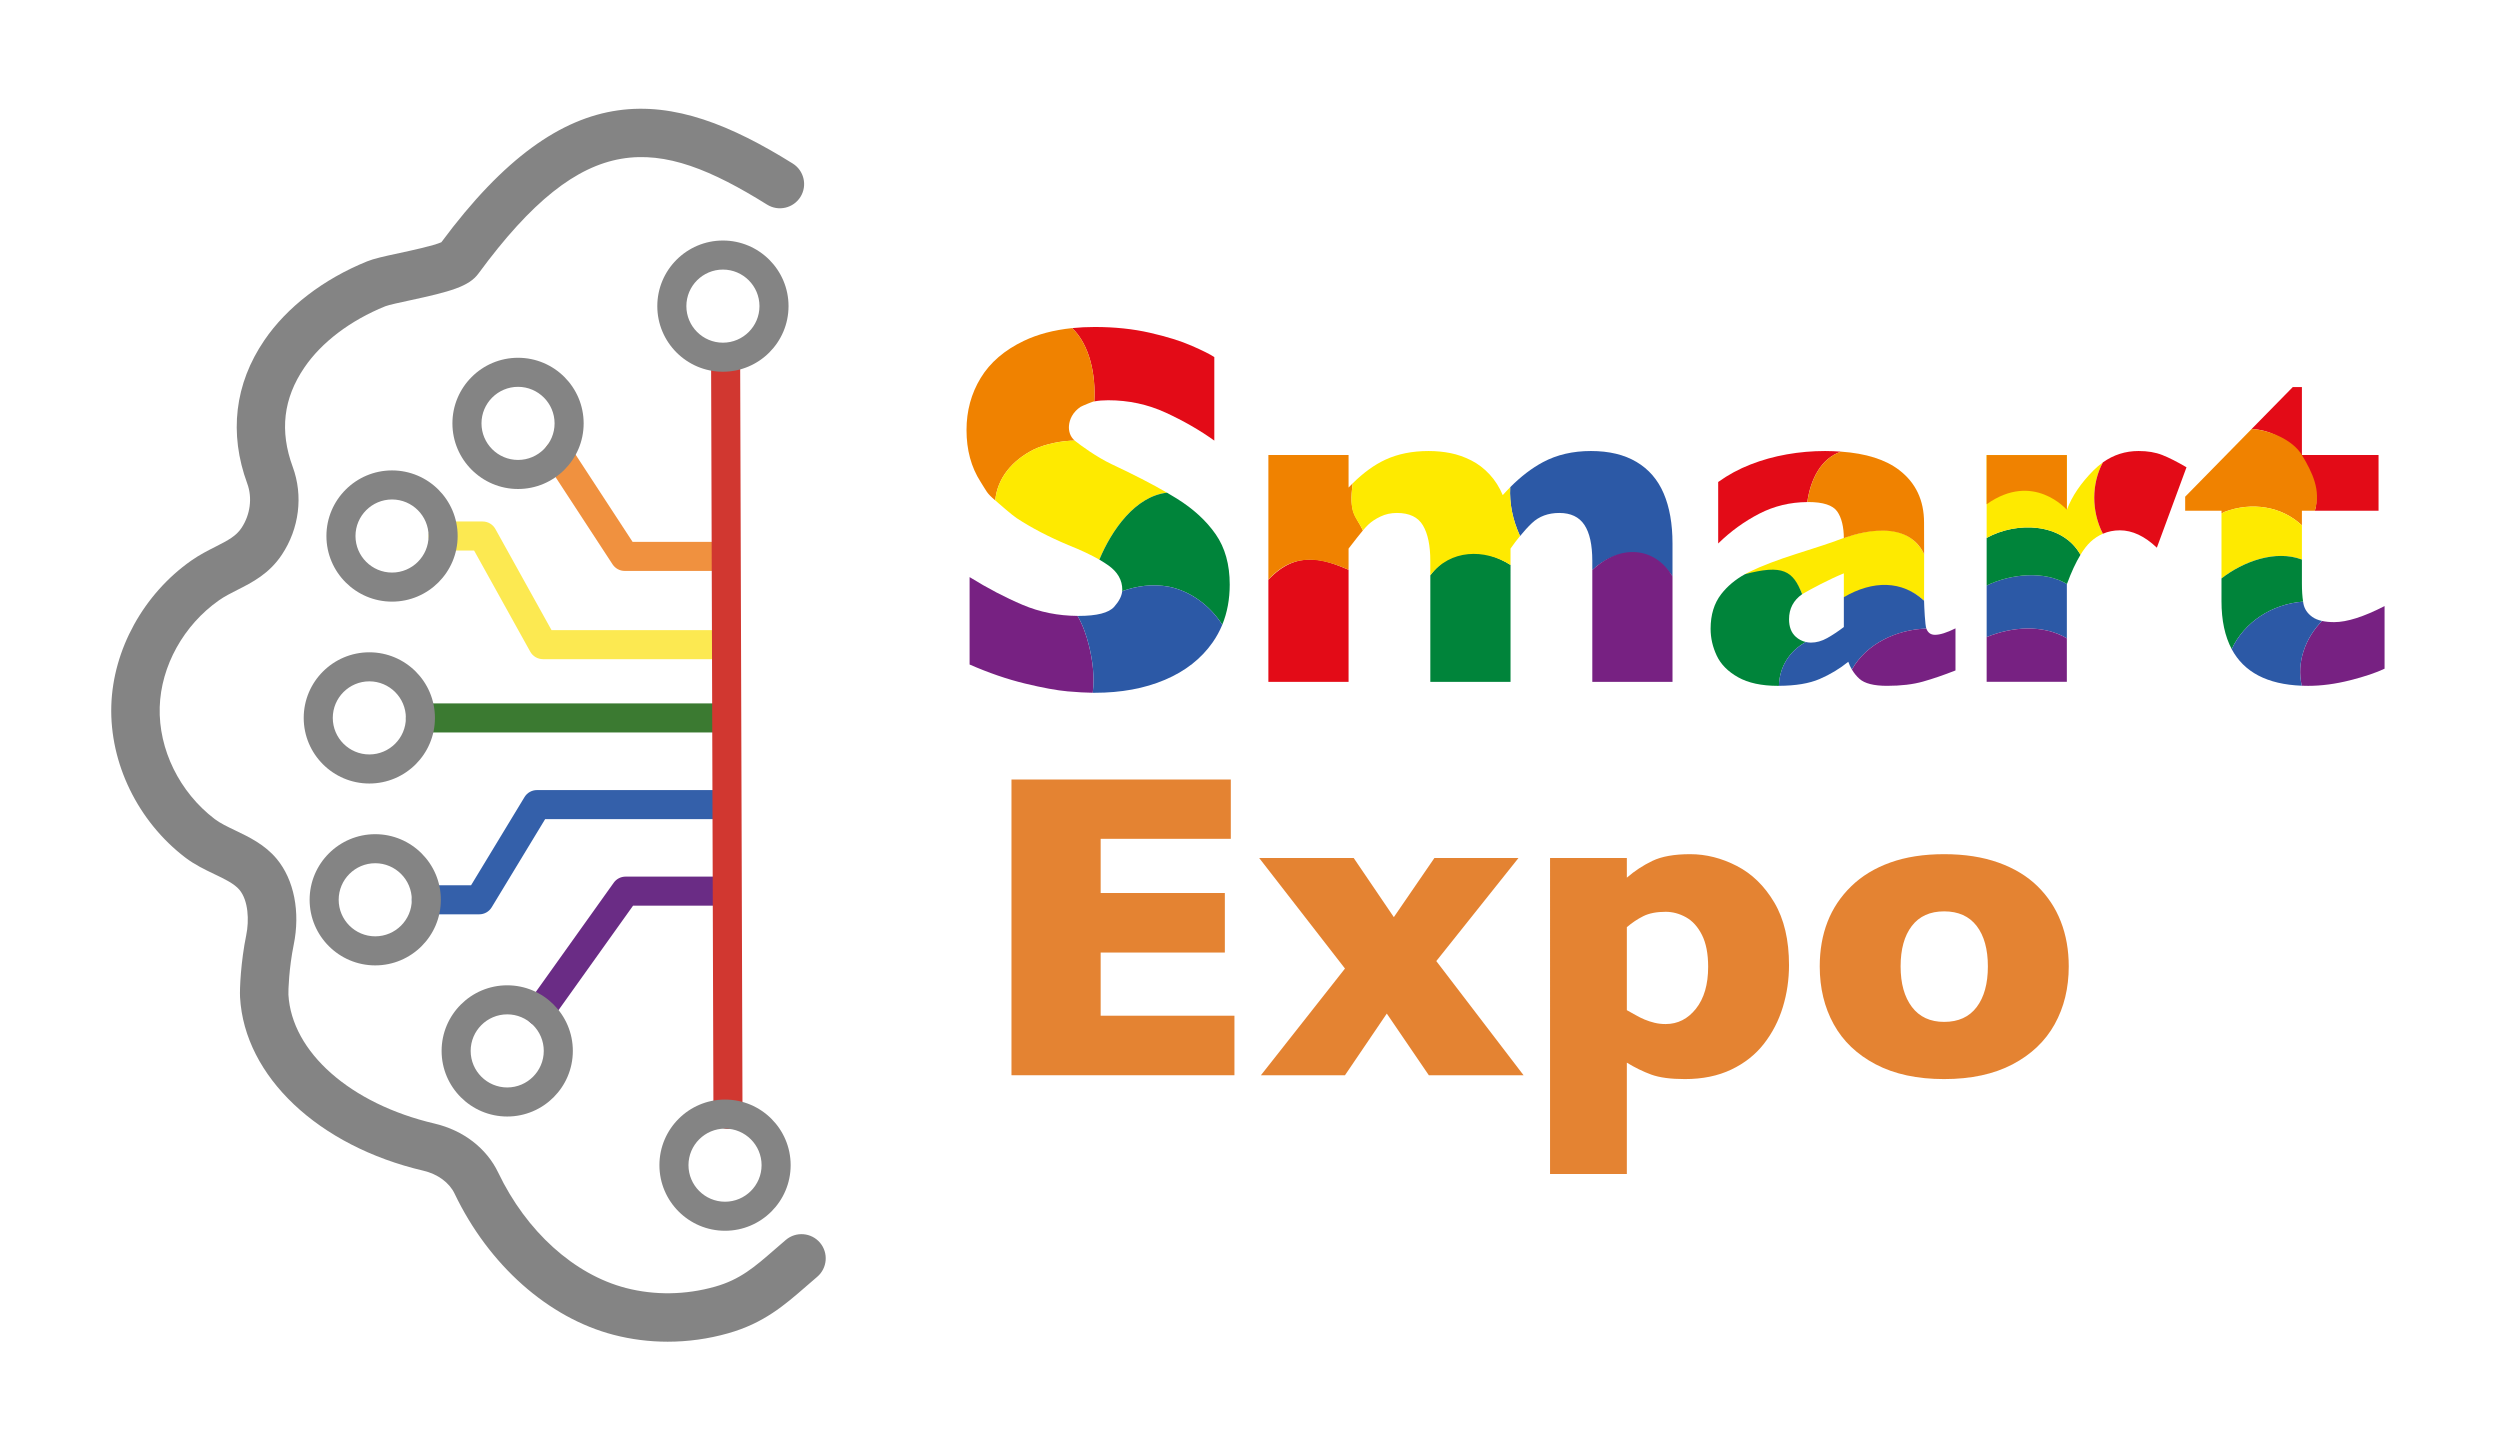
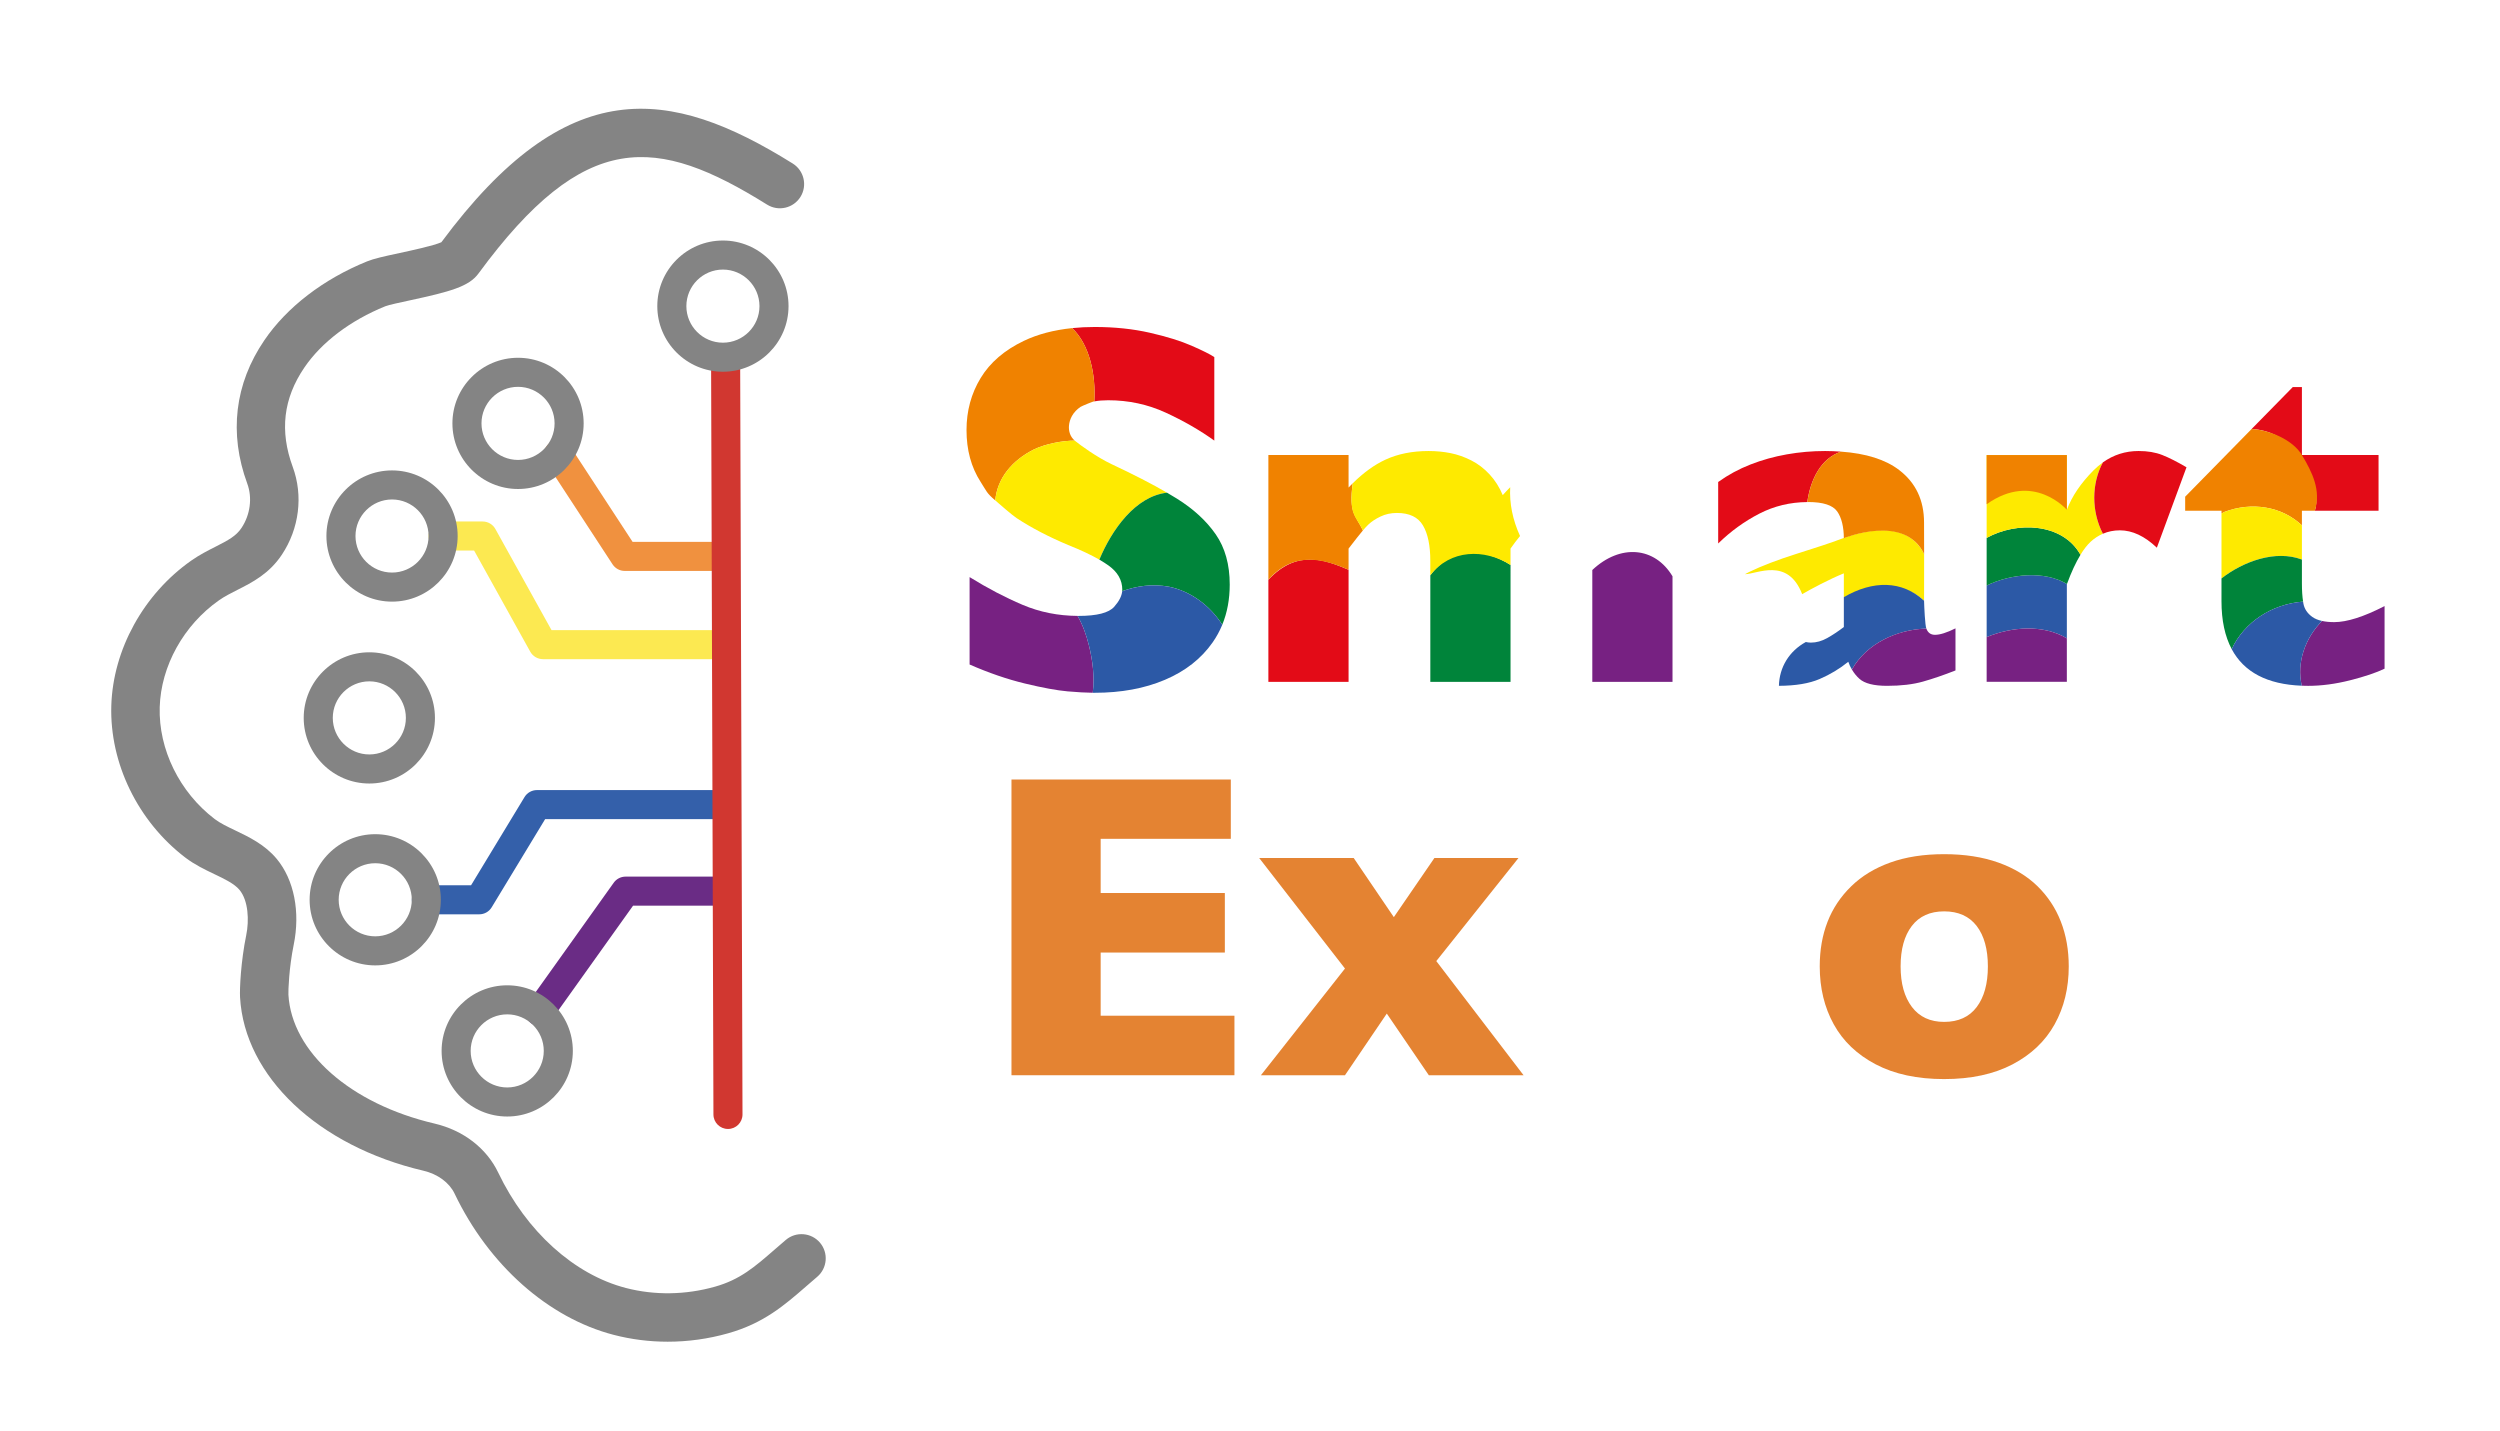
<svg xmlns="http://www.w3.org/2000/svg" version="1.1" id="Capa_1" x="0px" y="0px" width="250.354px" height="143.263px" viewBox="0 0 250.354 143.263" enable-background="new 0 0 250.354 143.263" xml:space="preserve">
  <polygon fill="#E48332" points="123.619,107.676 101.291,107.676 101.291,78.061 123.255,78.061 123.255,84.001 110.222,84.001   110.222,89.428 122.658,89.428 122.658,95.389 110.222,95.389 110.222,101.715 123.619,101.715 " />
  <polygon fill="#E48332" points="152.572,107.676 143.085,107.676 138.876,101.501 134.688,107.676 126.27,107.676 134.688,96.992   126.098,85.924 135.563,85.924 139.581,91.844 143.642,85.924 152.061,85.924 143.833,96.244 " />
-   <path fill="#E48332" d="M179.155,96.65c0,1.453-0.207,2.857-0.621,4.21c-0.412,1.353-1.043,2.573-1.891,3.665  c-0.848,1.089-1.938,1.951-3.269,2.584c-1.332,0.635-2.882,0.952-4.648,0.952c-1.424,0-2.546-0.15-3.364-0.449  c-0.82-0.3-1.635-0.698-2.447-1.196v11.153h-7.691V85.924h7.691v1.967c0.77-0.67,1.621-1.229,2.553-1.678  c0.934-0.449,2.197-0.674,3.794-0.674c1.581,0,3.134,0.391,4.658,1.176c1.524,0.782,2.776,2.004,3.761,3.664  C178.663,92.039,179.155,94.129,179.155,96.65 M171.057,96.821c0-1.312-0.207-2.375-0.62-3.194c-0.414-0.82-0.947-1.41-1.602-1.773  c-0.656-0.363-1.333-0.545-2.031-0.545c-0.911,0-1.659,0.146-2.243,0.438c-0.584,0.293-1.132,0.659-1.646,1.102v8.311  c0.271,0.145,0.559,0.303,0.865,0.482c0.307,0.178,0.613,0.33,0.92,0.459c0.305,0.128,0.633,0.234,0.982,0.32  c0.348,0.086,0.723,0.129,1.121,0.129c1.211,0,2.223-0.515,3.035-1.539C170.651,99.983,171.057,98.588,171.057,96.821" />
  <path fill="#E48332" d="M207.168,96.779c0,2.164-0.47,4.096-1.41,5.789c-0.94,1.696-2.348,3.035-4.221,4.019  c-1.874,0.981-4.156,1.474-6.849,1.474c-2.691,0-4.976-0.492-6.848-1.474c-1.873-0.983-3.277-2.322-4.21-4.019  c-0.933-1.693-1.399-3.625-1.399-5.789c0-1.64,0.26-3.127,0.781-4.467c0.52-1.339,1.31-2.524,2.371-3.557  c1.061-1.034,2.367-1.827,3.922-2.383c1.551-0.557,3.346-0.834,5.383-0.834c2.052,0,3.865,0.281,5.439,0.844  c1.573,0.563,2.876,1.352,3.91,2.362c1.031,1.011,1.813,2.192,2.339,3.547C206.904,93.645,207.168,95.14,207.168,96.779   M199.069,96.779c0-1.725-0.373-3.073-1.121-4.051c-0.749-0.975-1.835-1.463-3.26-1.463c-1.409,0-2.488,0.488-3.236,1.463  c-0.747,0.978-1.122,2.326-1.122,4.051c0,1.709,0.377,3.062,1.132,4.06c0.755,0.997,1.831,1.495,3.227,1.495  c1.425,0,2.511-0.494,3.26-1.484C198.696,99.859,199.069,98.503,199.069,96.779" />
  <path fill="#E30B17" d="M109.587,40.197c0.407-0.077,0.868-0.115,1.384-0.115c2.042,0,3.96,0.411,5.754,1.235  c1.793,0.824,3.419,1.759,4.878,2.806v-8.366c-0.412-0.274-1.168-0.652-2.266-1.133c-1.098-0.48-2.492-0.914-4.183-1.3  c-1.69-0.386-3.531-0.579-5.521-0.579c-0.79,0-1.545,0.038-2.266,0.112C109.124,34.521,109.746,37.533,109.587,40.197" />
  <path fill="#F08200" d="M107.047,42.647c0.025-0.34,0.129-0.679,0.296-0.982c0.209-0.377,0.508-0.677,0.862-0.92  c0.122-0.084,1.386-0.605,1.382-0.548c0.159-2.664-0.462-5.676-2.22-7.34c-1.833,0.188-3.447,0.613-4.839,1.278  c-1.939,0.927-3.381,2.167-4.324,3.72c-0.944,1.553-1.416,3.291-1.416,5.213c0,1.99,0.467,3.715,1.403,5.174  c0.642,1.001,0.578,1.1,1.475,1.871c0.206-2.263,1.721-4.032,3.895-5.119c1.178-0.554,2.824-0.864,4.062-0.871  c-0.035-0.028,0.033,0.028,0,0C107.175,43.739,107.007,43.194,107.047,42.647" />
  <path fill="#FEEA00" d="M116.867,49.337c-1.503-0.873-3.365-1.83-5.587-2.872c-1.461-0.698-3.041-1.844-3.657-2.342  c-1.238,0.007-2.885,0.317-4.062,0.871c-2.174,1.087-3.69,2.856-3.895,5.119c0.41,0.352,1.679,1.467,2.141,1.771  c1.476,0.97,3.192,1.866,5.149,2.69c1.258,0.501,2.302,0.991,3.134,1.47C111.327,53.074,113.693,49.698,116.867,49.337" />
  <path fill="#00843A" d="M117.052,58.752c2.202,0.456,4.141,1.908,5.347,3.814c0.497-1.212,0.748-2.553,0.748-4.027  c0-2.008-0.468-3.685-1.403-5.033c-0.936-1.347-2.227-2.535-3.874-3.565c-0.314-0.196-0.649-0.397-1.003-0.603  c-3.174,0.36-5.541,3.736-6.777,6.707c0.336,0.194,0.64,0.386,0.907,0.576c0.927,0.661,1.39,1.472,1.39,2.433  c0,0.048-0.003,0.098-0.008,0.147C113.843,58.674,115.383,58.454,117.052,58.752" />
  <path fill="#772182" d="M109.032,64.575c-0.235-0.94-0.591-1.979-1.119-2.897c-1.954-0.012-3.788-0.379-5.501-1.105  c-1.742-0.738-3.513-1.665-5.315-2.781v8.753c1.921,0.841,3.771,1.476,5.547,1.905c1.776,0.429,3.2,0.69,4.273,0.785  c0.977,0.085,1.814,0.132,2.514,0.14C109.627,67.799,109.43,66.167,109.032,64.575" />
  <path fill="#2C59A6" d="M117.052,58.752c-1.669-0.298-3.209-0.078-4.673,0.449c-0.045,0.49-0.312,1.011-0.803,1.565  c-0.541,0.609-1.729,0.913-3.565,0.913c-0.033,0-0.065,0-0.098-0.001c0.528,0.918,0.884,1.957,1.119,2.897  c0.398,1.592,0.595,3.224,0.399,4.8c0.068,0,0.136,0.001,0.202,0.001c2.642,0,4.985-0.433,7.027-1.3  c2.042-0.866,3.634-2.115,4.775-3.745c0.388-0.554,0.708-1.143,0.964-1.765C121.193,60.66,119.254,59.208,117.052,58.752" />
  <path fill="#848484" d="M66.864,134.361c-1.825,0-3.639-0.228-5.399-0.684c-6.561-1.701-12.522-6.992-15.946-14.153  c-0.525-1.098-1.69-1.953-3.116-2.287c-10.533-2.466-17.913-9.442-18.364-17.359c-0.049-0.88,0.082-3.606,0.619-6.23  c0.305-1.487,0.213-3.466-0.676-4.536c-0.513-0.619-1.493-1.088-2.531-1.584c-0.918-0.438-1.959-0.938-2.889-1.646  c-4.746-3.618-7.588-9.446-7.416-15.211c0.168-5.62,3.238-11.189,8.012-14.536c0.828-0.58,1.666-1.004,2.405-1.378  c1.314-0.665,2.084-1.08,2.624-1.893c0.877-1.318,1.097-3.014,0.577-4.428C22.91,43.4,23.5,38.432,26.476,34.069  c2.259-3.315,5.912-6.119,10.285-7.894c0.681-0.277,1.686-0.5,3.27-0.84c1.212-0.261,3.395-0.731,4.168-1.077  C56.781,7.283,67.001,8.653,79.385,16.375c1.136,0.709,1.483,2.205,0.775,3.341c-0.71,1.137-2.205,1.484-3.342,0.775  C65.74,13.583,58.589,12.857,47.907,27.4c-0.949,1.292-2.818,1.808-6.857,2.677c-0.903,0.194-2.14,0.46-2.464,0.592  c-3.499,1.42-6.376,3.598-8.103,6.131c-2.113,3.1-2.494,6.357-1.168,9.958c1.062,2.883,0.655,6.169-1.089,8.791  c-1.274,1.917-2.973,2.777-4.473,3.535c-0.652,0.33-1.267,0.642-1.811,1.023c-3.545,2.484-5.825,6.588-5.948,10.708  c-0.126,4.229,1.985,8.522,5.508,11.208c0.534,0.407,1.267,0.759,2.043,1.13c1.395,0.668,2.976,1.424,4.168,2.859  c1.738,2.093,2.373,5.311,1.697,8.609c-0.468,2.287-0.549,4.599-0.528,4.982c0.328,5.75,6.205,10.939,14.627,12.911  c2.887,0.676,5.215,2.468,6.386,4.917c2.815,5.887,7.595,10.205,12.787,11.551c2.881,0.746,5.963,0.701,8.915-0.131  c2.518-0.709,3.97-1.972,5.98-3.721c0.36-0.313,0.73-0.634,1.118-0.964c1.023-0.867,2.553-0.74,3.419,0.279  c0.866,1.021,0.741,2.553-0.28,3.419c-0.374,0.316-0.728,0.625-1.073,0.926c-2.203,1.916-4.283,3.726-7.848,4.729  C70.926,134.081,68.89,134.361,66.864,134.361" />
  <path fill="#F0913F" d="M71.636,57.174h-9.074c-0.491,0-0.949-0.248-1.218-0.659l-6.653-10.181c-0.439-0.673-0.25-1.575,0.423-2.015  c0.672-0.439,1.573-0.25,2.014,0.423l6.221,9.522h8.287c0.804,0,1.455,0.651,1.455,1.455C73.091,56.523,72.44,57.174,71.636,57.174" />
  <path fill="#FCE951" d="M71.636,66.01H54.374c-0.529,0-1.016-0.287-1.273-0.749l-5.624-10.127h-3.102  c-0.804,0-1.456-0.652-1.456-1.456c0-0.803,0.652-1.455,1.456-1.455h3.959c0.528,0,1.015,0.287,1.272,0.749L55.23,63.1h16.406  c0.804,0,1.455,0.651,1.455,1.455C73.091,65.359,72.44,66.01,71.636,66.01" />
  <path fill="#3460AA" d="M47.993,91.561h-5.301c-0.803,0-1.455-0.65-1.455-1.455c0-0.804,0.652-1.455,1.455-1.455h4.482l5.352-8.83  c0.264-0.436,0.736-0.701,1.245-0.701h17.77c0.804,0,1.455,0.652,1.455,1.455c0,0.805-0.651,1.455-1.455,1.455H54.59l-5.353,8.83  C48.974,91.295,48.502,91.561,47.993,91.561" />
  <path fill="#6A2C85" d="M54.046,102.747c-0.292,0-0.587-0.088-0.844-0.271c-0.654-0.468-0.806-1.375-0.339-2.029l8.598-12.051  c0.273-0.383,0.715-0.61,1.185-0.61h9.289c0.804,0,1.455,0.651,1.455,1.456c0,0.803-0.651,1.455-1.455,1.455h-8.54l-8.163,11.439  C54.948,102.535,54.5,102.747,54.046,102.747" />
  <path fill="#848484" d="M50.794,111.81c-3.623,0-6.571-2.946-6.571-6.571c0-3.623,2.948-6.569,6.571-6.569s6.571,2.946,6.571,6.569  C57.365,108.863,54.417,111.81,50.794,111.81 M50.794,101.579c-2.018,0-3.661,1.642-3.661,3.659c0,2.02,1.643,3.662,3.661,3.662  s3.66-1.643,3.66-3.662C54.454,103.221,52.812,101.579,50.794,101.579" />
  <path fill="#848484" d="M37.577,96.676c-3.623,0-6.571-2.946-6.571-6.57c0-3.623,2.948-6.57,6.571-6.57s6.571,2.947,6.571,6.57  C44.148,93.729,41.2,96.676,37.577,96.676 M37.577,86.445c-2.018,0-3.661,1.643-3.661,3.66c0,2.02,1.643,3.661,3.661,3.661  s3.66-1.642,3.66-3.661C41.237,88.088,39.595,86.445,37.577,86.445" />
  <path fill="#848484" d="M39.259,60.249c-3.623,0-6.571-2.948-6.571-6.571c0-3.623,2.948-6.57,6.571-6.57s6.571,2.947,6.571,6.57  C45.83,57.301,42.882,60.249,39.259,60.249 M39.259,50.018c-2.018,0-3.66,1.642-3.66,3.66c0,2.019,1.642,3.66,3.66,3.66  s3.66-1.641,3.66-3.66C42.919,51.66,41.277,50.018,39.259,50.018" />
  <path fill="#848484" d="M51.877,48.969c-3.623,0-6.571-2.947-6.571-6.57c0-3.624,2.948-6.571,6.571-6.571s6.571,2.947,6.571,6.571  C58.448,46.022,55.5,48.969,51.877,48.969 M51.877,38.738c-2.018,0-3.66,1.642-3.66,3.661c0,2.018,1.642,3.66,3.66,3.66  s3.66-1.642,3.66-3.66C55.537,40.38,53.895,38.738,51.877,38.738" />
-   <path fill="#3B7A31" d="M72.606,73.348H42.1c-0.804,0-1.455-0.651-1.455-1.455c0-0.804,0.651-1.455,1.455-1.455h30.506  c0.804,0,1.455,0.651,1.455,1.455C74.061,72.696,73.41,73.348,72.606,73.348" />
  <path fill="#848484" d="M36.985,78.463c-3.623,0-6.571-2.947-6.571-6.57c0-3.624,2.948-6.571,6.571-6.571s6.571,2.947,6.571,6.571  C43.556,75.516,40.608,78.463,36.985,78.463 M36.985,68.231c-2.018,0-3.66,1.642-3.66,3.661c0,2.018,1.642,3.66,3.66,3.66  s3.66-1.643,3.66-3.66C40.645,69.874,39.003,68.231,36.985,68.231" />
  <path fill="#D13730" d="M72.9,113.056c-0.801,0-1.453-0.647-1.455-1.449l-0.236-75.8c-0.002-0.804,0.647-1.458,1.451-1.46h0.005  c0.801,0,1.452,0.648,1.455,1.45l0.235,75.8c0.003,0.805-0.647,1.458-1.45,1.46H72.9z" />
  <path fill="#848484" d="M72.394,37.227c-3.623,0-6.571-2.947-6.571-6.57c0-3.624,2.948-6.571,6.571-6.571s6.571,2.947,6.571,6.571  C78.964,34.28,76.017,37.227,72.394,37.227 M72.394,26.996c-2.018,0-3.66,1.642-3.66,3.661c0,2.018,1.642,3.66,3.66,3.66  s3.661-1.642,3.661-3.66C76.055,28.638,74.412,26.996,72.394,26.996" />
-   <path fill="#848484" d="M72.606,123.251c-3.623,0-6.571-2.947-6.571-6.57s2.948-6.57,6.571-6.57c3.623,0,6.571,2.947,6.571,6.57  S76.229,123.251,72.606,123.251 M72.606,113.021c-2.018,0-3.661,1.642-3.661,3.66s1.643,3.661,3.661,3.661  c2.018,0,3.66-1.643,3.66-3.661S74.624,113.021,72.606,113.021" />
  <path fill="#E30B17" d="M127.017,58.061v10.219h8.031V57.056C132.647,56.037,129.886,54.998,127.017,58.061" />
  <path fill="#F08200" d="M135.462,48.401c-0.139,0.137-0.276,0.277-0.414,0.423v-3.257h-8.031v12.493  c2.643-2.987,5.631-2.025,8.031-1.005v-2.118c0.119-0.148,0.401-0.513,0.848-1.093c0.212-0.275,0.406-0.516,0.589-0.728  C135.779,51.619,135.048,51.438,135.462,48.401" />
  <path fill="#00843A" d="M143.235,57.613V68.28h8.033V56.575C148.659,54.927,145.454,54.618,143.235,57.613" />
-   <path fill="#2C59A6" d="M167.487,57.712v-3.288c0-1.963-0.293-3.633-0.881-5.008c-0.588-1.376-1.494-2.429-2.722-3.157  c-1.227-0.729-2.748-1.094-4.563-1.094c-1.814,0-3.416,0.372-4.807,1.116c-1.125,0.602-2.218,1.44-3.279,2.509  c-0.086,1.629,0.24,3.258,0.986,4.888c0.396-0.484,0.791-0.919,1.188-1.295c0.713-0.677,1.628-1.015,2.743-1.015  c1.146,0,1.982,0.398,2.511,1.194c0.528,0.795,0.792,1.996,0.792,3.603v0.916C161.803,54.888,165.235,54.58,167.487,57.712" />
  <path fill="#772182" d="M159.456,57.082V68.28h8.032V57.712C165.729,54.77,162.279,54.425,159.456,57.082" />
  <path fill="#FEEA00" d="M151.235,48.79c-0.25,0.253-0.5,0.514-0.748,0.793c-0.328-0.788-0.767-1.48-1.316-2.074  c-0.551-0.595-1.164-1.064-1.842-1.406c-0.676-0.342-1.363-0.584-2.063-0.725c-0.699-0.141-1.436-0.212-2.209-0.212  c-1.636,0-3.079,0.29-4.329,0.87c-1.106,0.514-2.194,1.304-3.267,2.366c-0.414,3.254,0.318,3.217,1.023,4.715  c0.2-0.234,0.385-0.432,0.549-0.588c0.312-0.298,0.717-0.565,1.215-0.804c0.498-0.237,1.045-0.357,1.641-0.357  c1.249,0,2.119,0.417,2.609,1.25c0.492,0.833,0.736,2.015,0.736,3.547v1.448c1.991-2.615,5.424-2.686,8.032-1.038v-1.637  c0.317-0.456,0.636-0.873,0.953-1.26C151.477,52.049,151.148,50.419,151.235,48.79" />
  <path fill="#E30B17" d="M184.359,45.227c-0.509-0.036-1.033-0.061-1.589-0.061c-1.294,0-2.573,0.111-3.837,0.335  c-1.265,0.223-2.478,0.561-3.638,1.015c-1.16,0.453-2.238,1.037-3.234,1.751v6.158c1.249-1.22,2.625-2.216,4.128-2.99  c1.476-0.759,3.075-1.144,4.795-1.157C181.302,48.062,182.304,45.935,184.359,45.227" />
  <path fill="#FEEA00" d="M180.473,59.5c0.856-0.503,2.707-1.49,4.172-2.086v2.387c3.075-0.967,5.836-1.685,8.034,0.356  c-0.014-0.456-0.001,0.342,0-0.114c0.001-0.512,0.002-1.025,0.003-1.537c0-0.489,0.001-0.977,0.002-1.466  c0-0.252,0.001-1.305,0.001-1.557c0-0.004,0,0.004,0,0c-2.096-4.235-8.041-1.586-8.79-1.34c-0.048,0.016-0.096,0.041-0.142,0.058  c-0.283,0.105-0.711,0.25-1.283,0.435c-0.573,0.187-1.417,0.458-2.533,0.815c-1.963,0.624-3.54,1.227-4.729,1.807  c-0.16,0.078-0.315,0.16-0.467,0.243C175.942,57.501,179.014,55.753,180.473,59.5" />
-   <path fill="#00843A" d="M180.839,64.292c-0.375-0.085-0.719-0.261-1.024-0.541c-0.438-0.402-0.657-0.982-0.657-1.74  c0-1.056,0.438-1.893,1.315-2.511c0.202-0.142-0.256,0.151,0,0c-0.918-2.331-1.915-3.008-5.731-1.998  c-0.974,0.541-1.767,1.207-2.379,1.998c-0.707,0.915-1.06,2.072-1.06,3.47c0,0.922,0.205,1.818,0.614,2.688  c0.408,0.87,1.123,1.592,2.142,2.165c1.019,0.572,2.353,0.859,4.004,0.859c0.028,0,0.054-0.001,0.081-0.002  C178.188,66.804,179.182,65.201,180.839,64.292" />
  <path fill="#2C59A6" d="M192.907,62.947c-0.132-0.353-0.211-2.125-0.229-2.789c-2.198-2.042-5.119-2.057-8.033-0.357v2.991  c-0.566,0.431-1.12,0.799-1.662,1.104c-0.544,0.305-1.09,0.457-1.641,0.457c-0.176,0-0.342-0.024-0.504-0.061  c-1.658,0.909-2.651,2.512-2.695,4.388c1.673-0.007,3.031-0.233,4.07-0.679c1.055-0.453,2.014-1.03,2.877-1.729  c0.092,0.277,0.217,0.533,0.36,0.776C186.909,64.468,189.906,63.046,192.907,62.947" />
  <path fill="#772182" d="M193.771,63.572c-0.418,0-0.703-0.204-0.859-0.614c-0.002-0.003-0.002-0.008-0.004-0.012  c-3.001,0.099-5.998,1.521-7.456,4.102c0.203,0.343,0.45,0.656,0.755,0.93c0.521,0.469,1.443,0.703,2.768,0.703  c1.397,0,2.594-0.142,3.592-0.424c0.996-0.282,2.082-0.654,3.258-1.116v-4.216C194.96,63.356,194.274,63.572,193.771,63.572" />
  <path fill="#F08200" d="M192.685,55.483l-0.008-3.156c0-2.231-0.83-3.983-2.488-5.254c-1.377-1.057-3.326-1.668-5.83-1.847  c-2.055,0.708-3.057,2.835-3.375,5.051c0.031,0,0.062-0.002,0.092-0.002c1.486,0,2.455,0.312,2.9,0.937  c0.446,0.624,0.668,1.585,0.668,2.685C184.644,53.897,190.753,51.394,192.685,55.483" />
  <path fill="#2C59A6" d="M206.978,63.922v-5.415c0.004-0.007,0.007-0.014,0.01-0.022c-2.251-1.355-5.605-1.034-8.041,0.149v5.164  C201.481,62.758,204.566,62.508,206.978,63.922" />
  <path fill="#772182" d="M198.946,63.798v4.481h8.031v-4.357C204.566,62.508,201.48,62.758,198.946,63.798" />
  <path fill="#00843A" d="M198.946,53.867v4.768c2.436-1.184,5.79-1.505,8.041-0.15c0.439-1.197,0.893-2.17,1.355-2.928  C206.554,52.349,201.957,52.194,198.946,53.867" />
  <path fill="#FEEA00" d="M210.587,46.305c-0.322,0.23-0.633,0.491-0.932,0.791c-1.279,1.287-2.172,2.607-2.678,3.96v-5.489h-8.031  v4.929c2.408-1.967,6.344-1.825,8.189,0.759c-1.846-2.584-5.781-2.726-8.189-0.759v3.371c3.011-1.673,7.607-1.518,9.396,1.69  c0.331-0.544,0.668-0.981,1.012-1.3c0.377-0.35,0.789-0.617,1.232-0.807C209.435,51.227,209.433,48.435,210.587,46.305" />
  <path fill="#E30B17" d="M216.538,45.567c-0.677-0.268-1.469-0.402-2.376-0.402c-1.323,0-2.515,0.383-3.575,1.14  c-1.153,2.13-1.152,4.921,0,7.144c0.522-0.224,1.088-0.341,1.701-0.341c1.249,0,2.484,0.58,3.703,1.74l2.969-8.054  C218.022,46.244,217.216,45.835,216.538,45.567" />
  <path fill="#E30B17" d="M230.517,45.567v-6.805h-0.915l-4.12,4.197c1.787,0.097,3.418,0.904,4.334,2.431  c1.024,1.707,2.645,3.712,1.997,5.755h6.379v-5.578H230.517z" />
  <path fill="#F08200" d="M230.517,52.613v-1.468h1.296c0.647-2.043-0.272-3.871-1.296-5.578c-0.916-1.526-3.248-2.511-5.035-2.608  l-6.656,6.781v1.405h3.638v0.279c0.108-0.063,0.215-0.119,0.315-0.169C225.487,50.239,228.491,50.693,230.517,52.613" />
  <path fill="#FEEA00" d="M230.517,56.039v-3.426c-2.025-1.919-5.029-2.374-7.738-1.357c-0.101,0.049-0.207,0.106-0.315,0.168v6.505  C224.612,56.24,227.874,55.03,230.517,56.039" />
  <path fill="#00843A" d="M230.517,58.418v-2.38c-2.643-1.008-5.904,0.201-8.054,1.89v2.274c0,1.933,0.346,3.527,1.022,4.799  c1.266-2.716,4.025-4.509,7.151-4.754C230.558,59.758,230.517,59.153,230.517,58.418" />
  <path fill="#772182" d="M233.751,62.301c-0.461,0-0.866-0.04-1.219-0.118c-1.668,1.698-2.574,4.141-2.031,6.486  c0.211,0.008,0.422,0.013,0.641,0.013c1.338,0,2.74-0.187,4.205-0.558c1.465-0.372,2.613-0.759,3.447-1.16v-6.27  C236.712,61.765,235.03,62.301,233.751,62.301" />
  <path fill="#2C59A6" d="M232.532,62.183c-0.395-0.087-0.723-0.222-0.979-0.407c-0.483-0.349-0.777-0.784-0.881-1.305  c-0.015-0.069-0.024-0.149-0.037-0.224c-3.125,0.245-5.883,2.039-7.15,4.755c1.229,2.308,3.563,3.534,7.018,3.667  C229.958,66.324,230.864,63.881,232.532,62.183" />
  <path fill="#F08200" d="M198.946,50.496v-4.928h8.031v5.488C206.978,51.056,203.625,47.164,198.946,50.496" />
</svg>